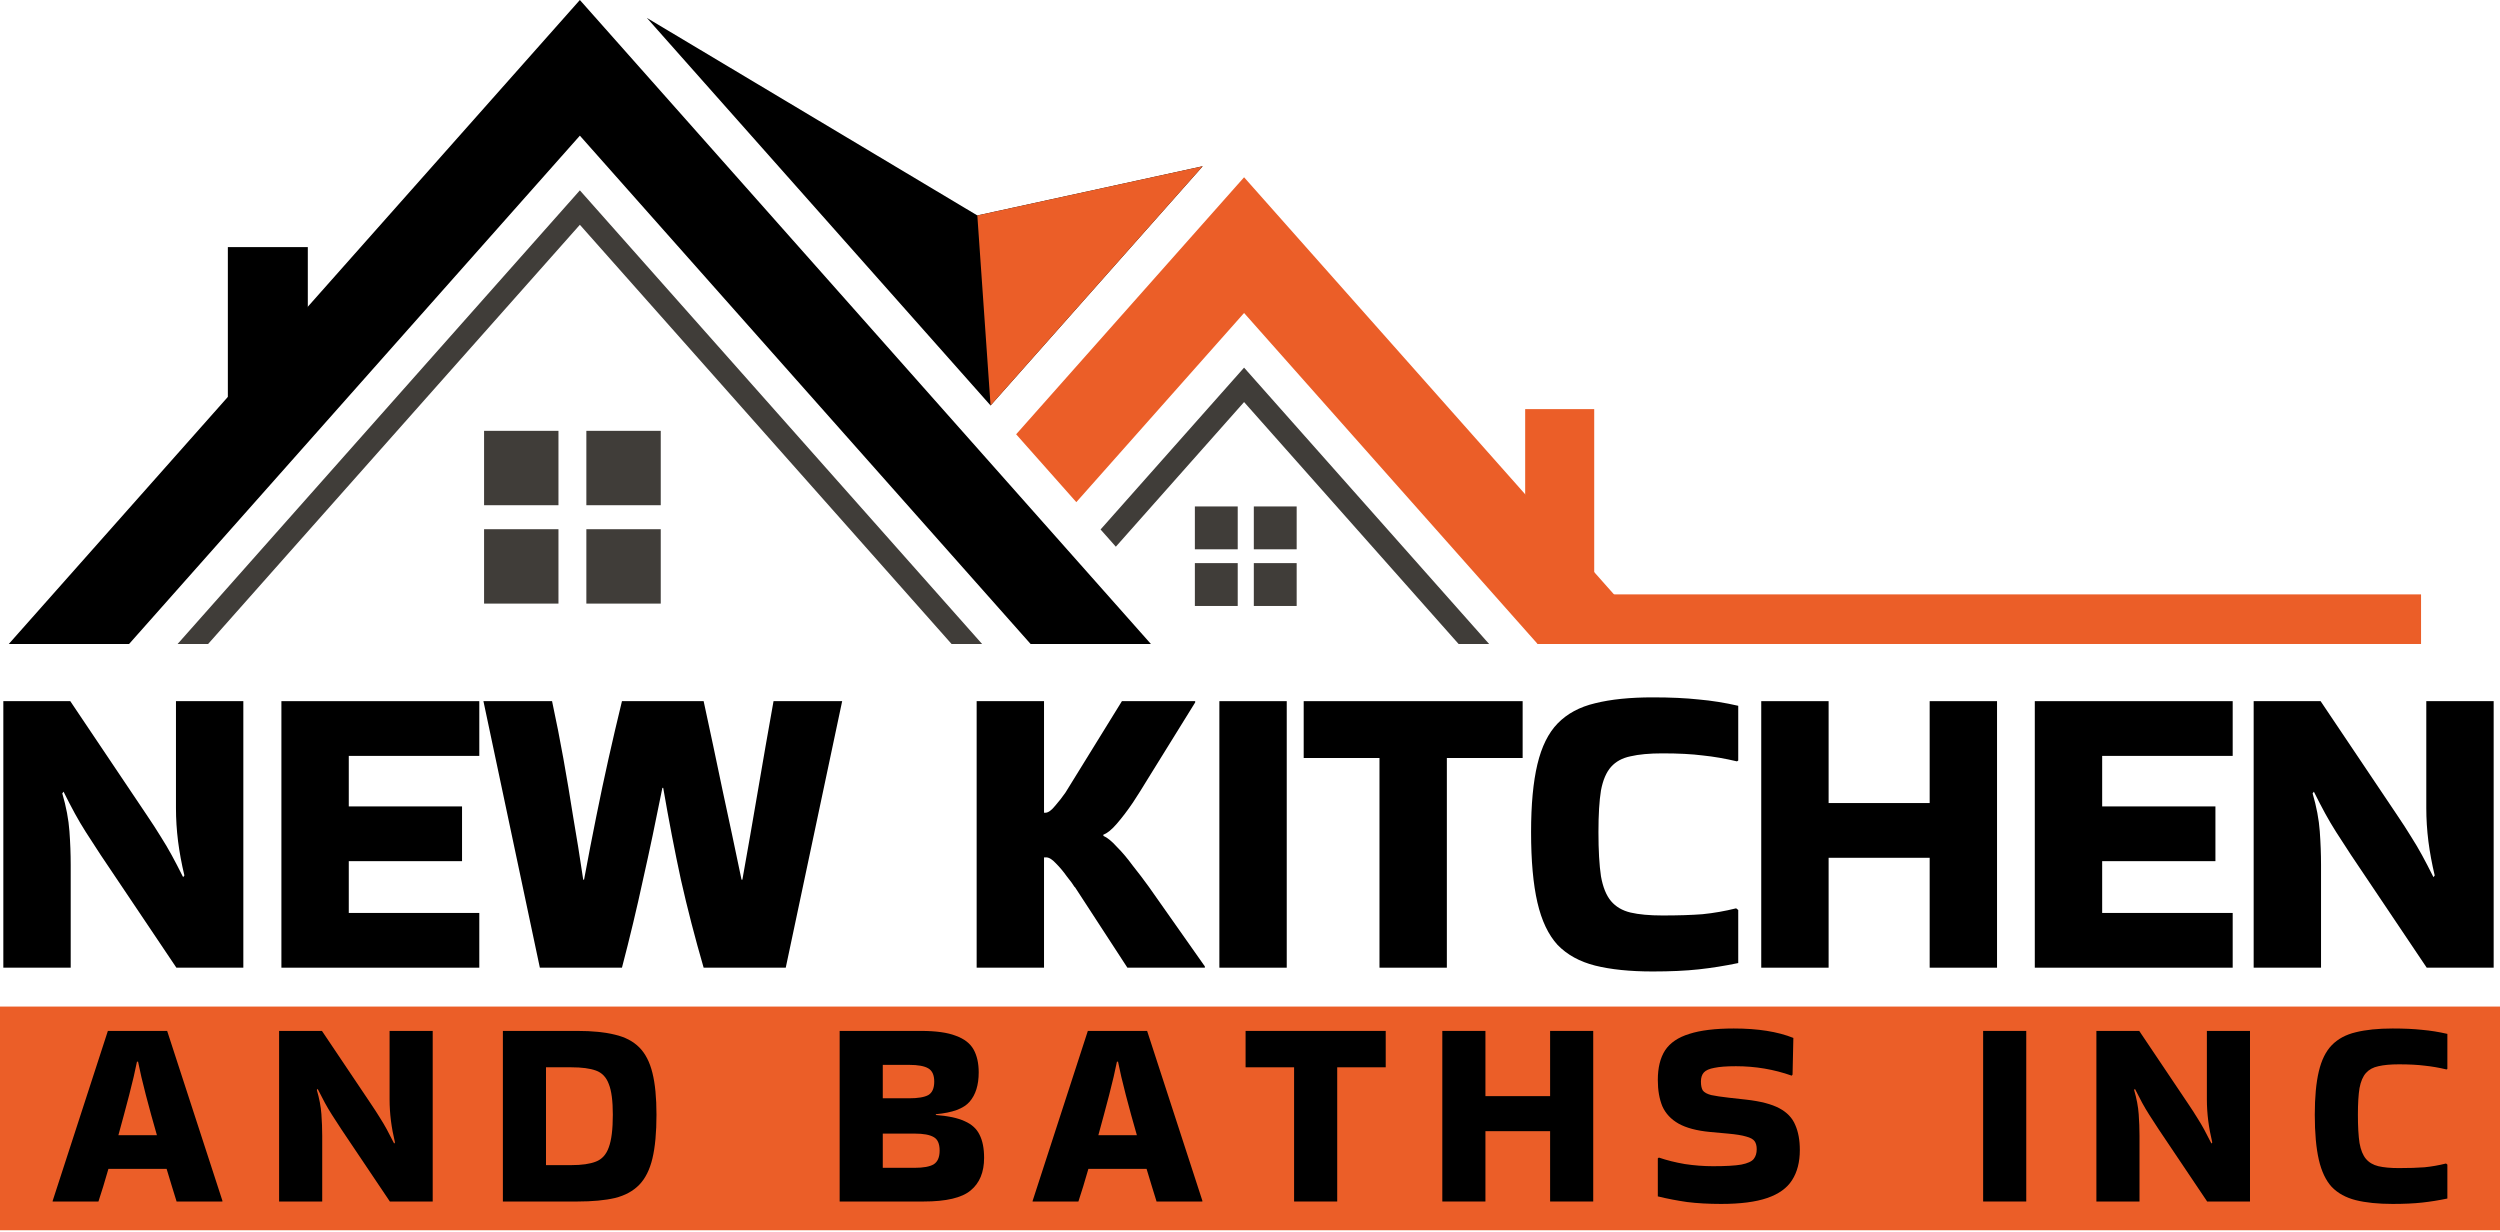
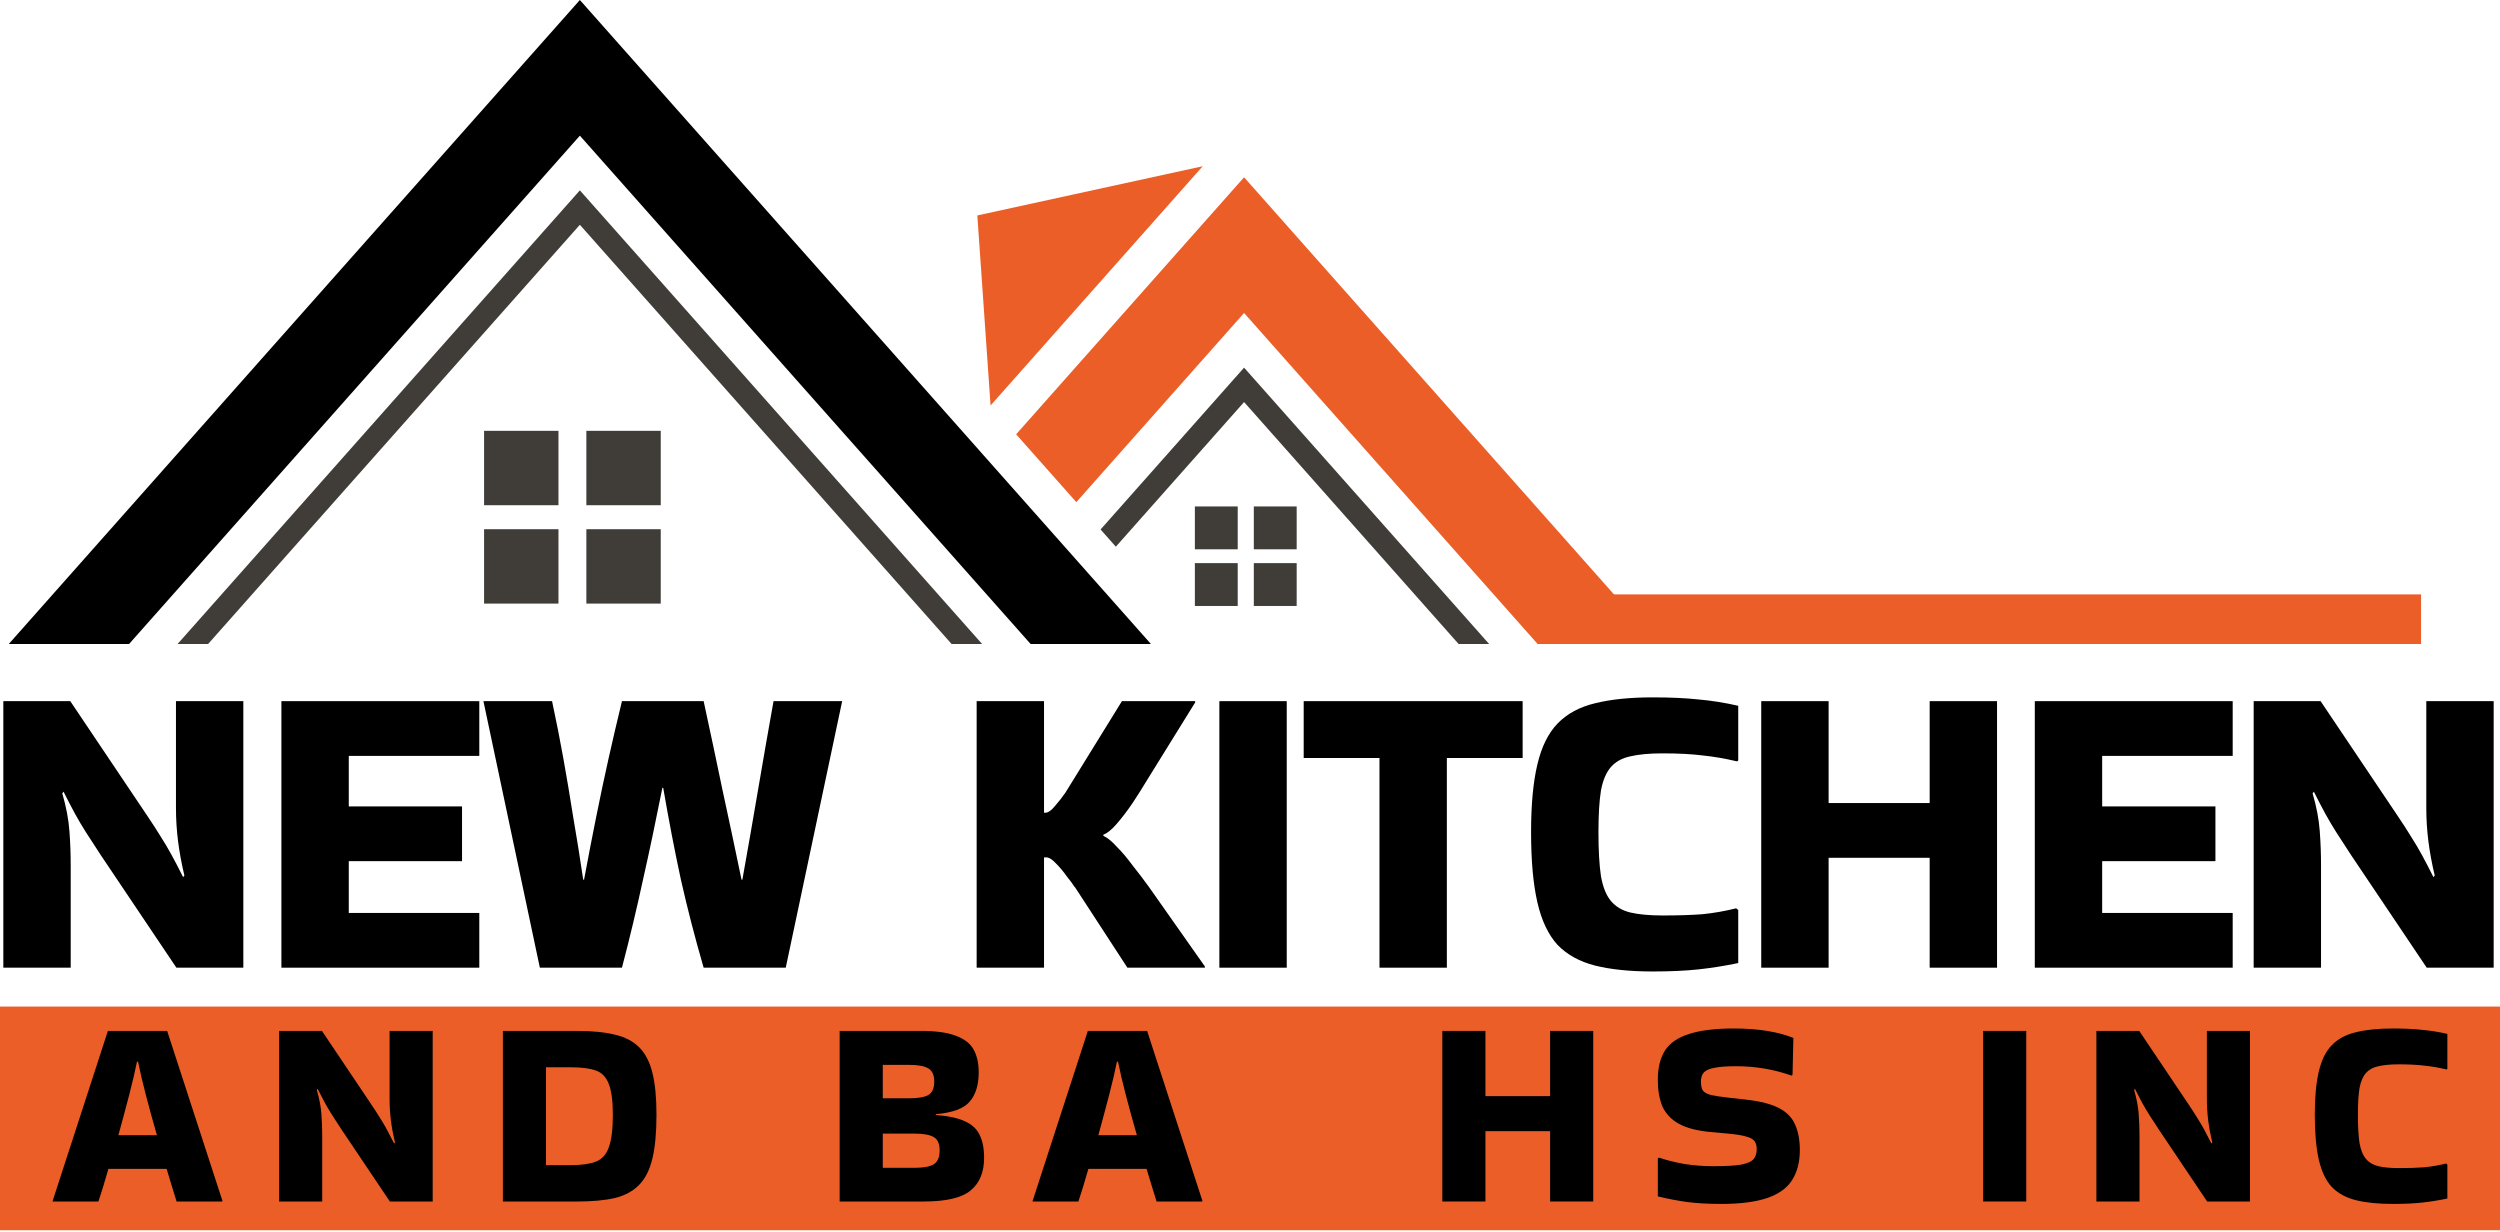
<svg xmlns="http://www.w3.org/2000/svg" width="570" height="281" viewBox="0 0 570 281" fill="none">
  <path fill-rule="evenodd" clip-rule="evenodd" d="M132.21 0L197.31 73.41L262.41 146.83H234.98L197.31 104.35L132.21 30.93L67.1 104.35L29.43 146.83H2L67.1 73.41L132.21 0Z" fill="black" />
  <path fill-rule="evenodd" clip-rule="evenodd" d="M132.21 43.4L197.31 116.82L223.92 146.83H216.96L197.31 124.66L132.21 51.25L67.1 124.66L47.45 146.83H40.49L67.1 116.82L132.21 43.4Z" fill="#403D39" />
  <path fill-rule="evenodd" clip-rule="evenodd" d="M133.69 98.231H150.65V115.19H133.69V98.231ZM110.37 120.66H127.33V137.62H110.37V120.66ZM133.69 120.66H150.65V137.62H133.69V120.66ZM110.37 98.231H127.33V115.19H110.37V98.231Z" fill="#403D39" />
  <path fill-rule="evenodd" clip-rule="evenodd" d="M283.65 40.42L348.75 113.83L378.01 146.83H350.58L348.75 144.77L283.65 71.36L245.4 114.49L231.68 99.02L283.65 40.42Z" fill="#EB5E28" />
  <path fill-rule="evenodd" clip-rule="evenodd" d="M283.65 83.82L339.52 146.83H332.56L283.65 91.67L254.41 124.65L250.93 120.72L283.65 83.82Z" fill="#403D39" />
  <path d="M552 135.52H350.58V146.83H552V135.52Z" fill="#EB5E28" />
  <path fill-rule="evenodd" clip-rule="evenodd" d="M285.87 115.471H295.64V125.241H285.87V115.471ZM272.43 128.391H282.2V138.161H272.43V128.391ZM285.87 128.391H295.64V138.161H285.87V128.391ZM272.43 115.471H282.2V125.241H272.43V115.471Z" fill="#403D39" />
-   <path d="M70.18 56.34H51.95V94.78H70.18V56.34Z" fill="black" />
-   <path d="M363.48 93.279H347.74V131.719H363.48V93.279Z" fill="#EB5E28" />
-   <path fill-rule="evenodd" clip-rule="evenodd" d="M274.22 37.9L222.83 49.12L147.48 4.08L225.85 92.45L274.22 37.9Z" fill="black" />
  <path fill-rule="evenodd" clip-rule="evenodd" d="M222.83 49.12L225.85 92.45L274.22 37.9L222.83 49.12Z" fill="#EB5E28" />
  <path d="M40.12 159.864H55.48V220.632H40.216L22.936 194.904C21.592 192.856 20.472 191.128 19.576 189.72C18.68 188.312 17.848 186.904 17.08 185.496C16.312 184.088 15.448 182.424 14.488 180.504L14.2 180.888C15.096 183.96 15.64 186.84 15.832 189.528C16.024 192.152 16.12 194.712 16.12 197.208V220.632H0.76V159.864H16.024L33.304 185.592C34.648 187.576 35.768 189.304 36.664 190.776C37.56 192.184 38.392 193.592 39.16 195C39.928 196.408 40.792 198.072 41.752 199.992L42.04 199.608C41.4 196.92 40.92 194.328 40.6 191.832C40.28 189.272 40.12 186.744 40.12 184.248V159.864Z" fill="black" />
  <path d="M64.161 220.632V159.864H109.281V172.344H79.521V183.864H105.345V196.344H79.521V208.152H109.281V220.632H64.161Z" fill="black" />
  <path d="M176.366 159.864H192.014L179.15 220.632H160.43C158.446 213.784 156.718 207.096 155.246 200.568C153.838 194.04 152.494 187.064 151.214 179.64H151.022C149.55 187.064 148.078 194.04 146.606 200.568C145.198 207.096 143.598 213.784 141.806 220.632H123.086L110.222 159.864H125.87C126.83 164.344 127.694 168.728 128.462 173.016C129.23 177.304 129.966 181.688 130.67 186.168C131.438 190.584 132.206 195.384 132.974 200.568H133.166C134.126 195.384 135.054 190.584 135.95 186.168C136.846 181.688 137.774 177.304 138.734 173.016C139.694 168.728 140.718 164.344 141.806 159.864H160.43C161.902 166.648 163.342 173.432 164.75 180.216C166.222 187 167.662 193.784 169.07 200.568H169.262C170.478 193.784 171.662 187 172.814 180.216C173.966 173.432 175.15 166.648 176.366 159.864Z" fill="black" />
  <path d="M238.037 220.632H222.677V159.864H238.037V185.304C238.165 185.304 238.261 185.304 238.325 185.304C238.965 185.304 239.701 184.792 240.533 183.768C241.429 182.744 242.229 181.72 242.933 180.696L255.797 159.864H272.501V160.152L261.557 177.816C260.597 179.416 259.509 181.144 258.293 183C257.077 184.792 255.861 186.392 254.645 187.8C253.493 189.144 252.469 189.976 251.573 190.296V190.584C252.469 190.968 253.493 191.8 254.645 193.08C255.861 194.296 257.077 195.736 258.293 197.4C259.573 199 260.789 200.6 261.941 202.2L274.709 220.344V220.632H257.045L245.045 202.2V202.296C244.661 201.656 244.053 200.824 243.221 199.8C242.453 198.712 241.621 197.72 240.725 196.824C239.893 195.928 239.157 195.48 238.517 195.48C238.389 195.48 238.293 195.48 238.229 195.48C238.165 195.48 238.101 195.48 238.037 195.48V220.632Z" fill="black" />
  <path d="M293.376 220.632H278.016V159.864H293.376V220.632Z" fill="black" />
  <path d="M314.522 220.632V172.824H297.242V159.864H347.162V172.824H329.882V220.632H314.522Z" fill="black" />
  <path d="M396.318 207.48V219.576C393.246 220.216 390.238 220.696 387.294 221.016C384.35 221.336 380.862 221.496 376.83 221.496C371.646 221.496 367.262 221.048 363.678 220.152C360.158 219.256 357.31 217.688 355.134 215.448C353.022 213.144 351.486 209.912 350.526 205.752C349.566 201.592 349.086 196.248 349.086 189.72C349.086 183.448 349.566 178.296 350.526 174.264C351.486 170.232 353.022 167.128 355.134 164.952C357.31 162.712 360.158 161.176 363.678 160.344C367.262 159.448 371.646 159 376.83 159C380.862 159 384.35 159.16 387.294 159.48C390.238 159.736 393.246 160.216 396.318 160.92V173.4L396.03 173.592C393.342 172.952 390.75 172.504 388.254 172.248C385.758 171.928 382.686 171.768 379.038 171.768C376.094 171.768 373.662 171.992 371.742 172.44C369.886 172.824 368.414 173.624 367.326 174.84C366.238 176.056 365.47 177.848 365.022 180.216C364.638 182.584 364.446 185.752 364.446 189.72C364.446 193.88 364.638 197.24 365.022 199.8C365.47 202.296 366.238 204.184 367.326 205.464C368.414 206.744 369.886 207.608 371.742 208.056C373.662 208.504 376.094 208.728 379.038 208.728C382.622 208.728 385.662 208.632 388.158 208.44C390.718 208.184 393.278 207.736 395.838 207.096L396.318 207.48Z" fill="black" />
  <path d="M416.924 220.632H401.564V159.864H416.924V183.096H439.964V159.864H455.324V220.632H439.964V195.576H416.924V220.632Z" fill="black" />
  <path d="M463.934 220.632V159.864H509.053V172.344H479.294V183.864H505.117V196.344H479.294V208.152H509.053V220.632H463.934Z" fill="black" />
  <path d="M553.195 159.864H568.555V220.632H553.291L536.011 194.904C534.667 192.856 533.547 191.128 532.651 189.72C531.755 188.312 530.923 186.904 530.155 185.496C529.387 184.088 528.523 182.424 527.563 180.504L527.275 180.888C528.171 183.96 528.715 186.84 528.907 189.528C529.099 192.152 529.195 194.712 529.195 197.208V220.632H513.835V159.864H529.099L546.379 185.592C547.723 187.576 548.843 189.304 549.739 190.776C550.635 192.184 551.467 193.592 552.235 195C553.003 196.408 553.867 198.072 554.827 199.992L555.115 199.608C554.475 196.92 553.995 194.328 553.675 191.832C553.355 189.272 553.195 186.744 553.195 184.248V159.864Z" fill="black" />
  <rect y="229.496" width="570" height="51" fill="#EB5E28" />
  <path d="M50.708 273.759V273.943H40.263C39.976 272.96 39.628 271.834 39.218 270.564C38.85 269.294 38.44 267.942 37.99 266.508H24.718C23.899 269.376 23.141 271.854 22.445 273.943H12V273.82L24.595 235.049H38.112L50.708 273.759ZM31.231 242.054C30.821 244.143 30.227 246.682 29.449 249.673C28.671 252.663 27.852 255.715 26.992 258.828H35.778C34.877 255.715 34.037 252.663 33.259 249.673C32.48 246.682 31.886 244.143 31.477 242.054H31.231Z" fill="black" />
  <path d="M88.825 235.049H98.656V273.943H88.887L77.827 257.476C76.967 256.165 76.25 255.059 75.677 254.158C75.103 253.257 74.571 252.356 74.079 251.455C73.588 250.553 73.035 249.488 72.421 248.26L72.236 248.505C72.81 250.472 73.158 252.315 73.281 254.035C73.404 255.715 73.465 257.353 73.465 258.951V273.943H63.635V235.049H73.404L84.463 251.516C85.323 252.786 86.04 253.892 86.613 254.834C87.187 255.735 87.719 256.636 88.211 257.538C88.702 258.439 89.255 259.504 89.87 260.733L90.054 260.487C89.644 258.766 89.337 257.107 89.132 255.51C88.928 253.871 88.825 252.253 88.825 250.656V235.049Z" fill="black" />
  <path d="M114.657 273.943V235.049H131.676C135.076 235.049 137.923 235.336 140.216 235.909C142.51 236.442 144.353 237.404 145.746 238.797C147.139 240.19 148.142 242.136 148.757 244.634C149.371 247.092 149.678 250.267 149.678 254.158C149.678 258.213 149.371 261.531 148.757 264.112C148.142 266.693 147.139 268.7 145.746 270.134C144.353 271.567 142.51 272.571 140.216 273.144C137.923 273.677 135.076 273.943 131.676 273.943H114.657ZM130.263 243.344H124.487V265.648H130.263C132.639 265.648 134.502 265.382 135.854 264.849C137.247 264.317 138.23 263.231 138.803 261.593C139.418 259.954 139.725 257.476 139.725 254.158C139.725 251.004 139.418 248.669 138.803 247.154C138.23 245.597 137.247 244.573 135.854 244.081C134.502 243.59 132.639 243.344 130.263 243.344Z" fill="black" />
  <path d="M224.374 263.989C224.374 267.266 223.35 269.744 221.302 271.424C219.295 273.103 215.731 273.943 210.611 273.943H191.441V235.049H209.997C213.396 235.049 216.038 235.418 217.922 236.155C219.848 236.851 221.199 237.896 221.978 239.289C222.756 240.681 223.145 242.422 223.145 244.511C223.145 247.379 222.449 249.611 221.056 251.209C219.704 252.765 217.144 253.708 213.376 254.035V254.22C216.161 254.424 218.353 254.895 219.95 255.633C221.547 256.329 222.674 257.353 223.329 258.705C224.026 260.057 224.374 261.818 224.374 263.989ZM207.293 242.791H201.272V250.41H207.293C209.3 250.41 210.754 250.164 211.655 249.673C212.557 249.14 213.007 248.116 213.007 246.601C213.007 245.126 212.557 244.122 211.655 243.59C210.754 243.057 209.3 242.791 207.293 242.791ZM208.522 258.459H201.272V266.263H208.522C210.529 266.263 211.983 265.996 212.884 265.464C213.785 264.89 214.236 263.846 214.236 262.33C214.236 260.774 213.785 259.75 212.884 259.258C211.983 258.725 210.529 258.459 208.522 258.459Z" fill="black" />
  <path d="M274.14 273.759V273.943H263.695C263.408 272.96 263.06 271.834 262.65 270.564C262.281 269.294 261.872 267.942 261.421 266.508H248.15C247.331 269.376 246.573 271.854 245.877 273.943H235.432V273.82L248.027 235.049H261.544L274.14 273.759ZM254.663 242.054C254.253 244.143 253.659 246.682 252.881 249.673C252.103 252.663 251.283 255.715 250.423 258.828H259.209C258.308 255.715 257.469 252.663 256.69 249.673C255.912 246.682 255.318 244.143 254.909 242.054H254.663Z" fill="black" />
-   <path d="M295.053 273.943V243.344H283.994V235.049H315.943V243.344H304.884V273.943H295.053Z" fill="black" />
  <path d="M338.679 273.943H328.848V235.049H338.679V249.919H353.425V235.049H363.255V273.943H353.425V257.906H338.679V273.943Z" fill="black" />
  <path d="M378.228 263.928C380.03 264.542 381.996 265.034 384.126 265.402C386.297 265.73 388.448 265.894 390.577 265.894C393.486 265.894 395.636 265.771 397.029 265.525C398.462 265.239 399.405 264.808 399.855 264.235C400.306 263.661 400.531 262.924 400.531 262.023C400.531 261.245 400.367 260.63 400.039 260.18C399.712 259.729 399.077 259.381 398.135 259.135C397.193 258.848 395.8 258.623 393.957 258.459L389.902 258.091C386.871 257.804 384.474 257.169 382.713 256.186C380.993 255.203 379.764 253.892 379.027 252.253C378.33 250.574 377.982 248.567 377.982 246.232C377.982 243.446 378.535 241.193 379.641 239.473C380.788 237.753 382.631 236.503 385.171 235.725C387.71 234.906 391.089 234.496 395.308 234.496C400.797 234.496 405.323 235.213 408.887 236.647L408.703 245.003L408.518 245.249C404.463 243.815 400.224 243.098 395.8 243.098C393.67 243.098 392.032 243.221 390.885 243.467C389.738 243.672 388.939 244.02 388.488 244.511C388.038 245.003 387.813 245.699 387.813 246.601C387.813 247.502 387.956 248.178 388.243 248.628C388.57 249.079 389.205 249.427 390.147 249.673C391.09 249.878 392.462 250.082 394.264 250.287L398.135 250.717C401.412 251.086 403.931 251.741 405.692 252.683C407.453 253.626 408.662 254.895 409.317 256.493C410.013 258.05 410.362 259.954 410.362 262.207C410.362 264.952 409.768 267.246 408.58 269.089C407.433 270.891 405.549 272.243 402.927 273.144C400.306 274.046 396.803 274.496 392.421 274.496C389.553 274.496 386.973 274.353 384.679 274.066C382.385 273.738 380.153 273.308 377.982 272.776V264.112L378.228 263.928Z" fill="black" />
  <path d="M461.986 273.943H452.155V235.049H461.986V273.943Z" fill="black" />
  <path d="M503.168 235.049H512.999V273.943H503.23L492.17 257.476C491.31 256.165 490.593 255.059 490.02 254.158C489.446 253.257 488.914 252.356 488.422 251.455C487.931 250.553 487.378 249.488 486.763 248.26L486.579 248.505C487.153 250.472 487.501 252.315 487.624 254.035C487.746 255.715 487.808 257.353 487.808 258.951V273.943H477.977V235.049H487.746L498.806 251.516C499.666 252.786 500.383 253.892 500.956 254.834C501.53 255.735 502.062 256.636 502.554 257.538C503.045 258.439 503.598 259.504 504.213 260.733L504.397 260.487C503.987 258.766 503.68 257.107 503.475 255.51C503.271 253.871 503.168 252.253 503.168 250.656V235.049Z" fill="black" />
  <path d="M558 265.525V273.267C556.034 273.677 554.109 273.984 552.225 274.189C550.34 274.394 548.108 274.496 545.527 274.496C542.21 274.496 539.404 274.209 537.11 273.636C534.857 273.062 533.034 272.059 531.642 270.625C530.29 269.15 529.307 267.082 528.693 264.419C528.078 261.757 527.771 258.336 527.771 254.158C527.771 250.144 528.078 246.846 528.693 244.266C529.307 241.685 530.29 239.698 531.642 238.306C533.034 236.872 534.857 235.889 537.11 235.356C539.404 234.783 542.21 234.496 545.527 234.496C548.108 234.496 550.34 234.599 552.225 234.803C554.109 234.967 556.034 235.274 558 235.725V243.713L557.816 243.836C556.095 243.426 554.436 243.139 552.839 242.975C551.241 242.771 549.275 242.668 546.941 242.668C545.056 242.668 543.5 242.812 542.271 243.098C541.083 243.344 540.141 243.856 539.445 244.634C538.748 245.413 538.257 246.56 537.97 248.075C537.724 249.591 537.602 251.618 537.602 254.158C537.602 256.821 537.724 258.971 537.97 260.61C538.257 262.207 538.748 263.416 539.445 264.235C540.141 265.054 541.083 265.607 542.271 265.894C543.5 266.181 545.056 266.324 546.941 266.324C549.234 266.324 551.18 266.263 552.778 266.14C554.416 265.976 556.054 265.689 557.693 265.28L558 265.525Z" fill="black" />
</svg>